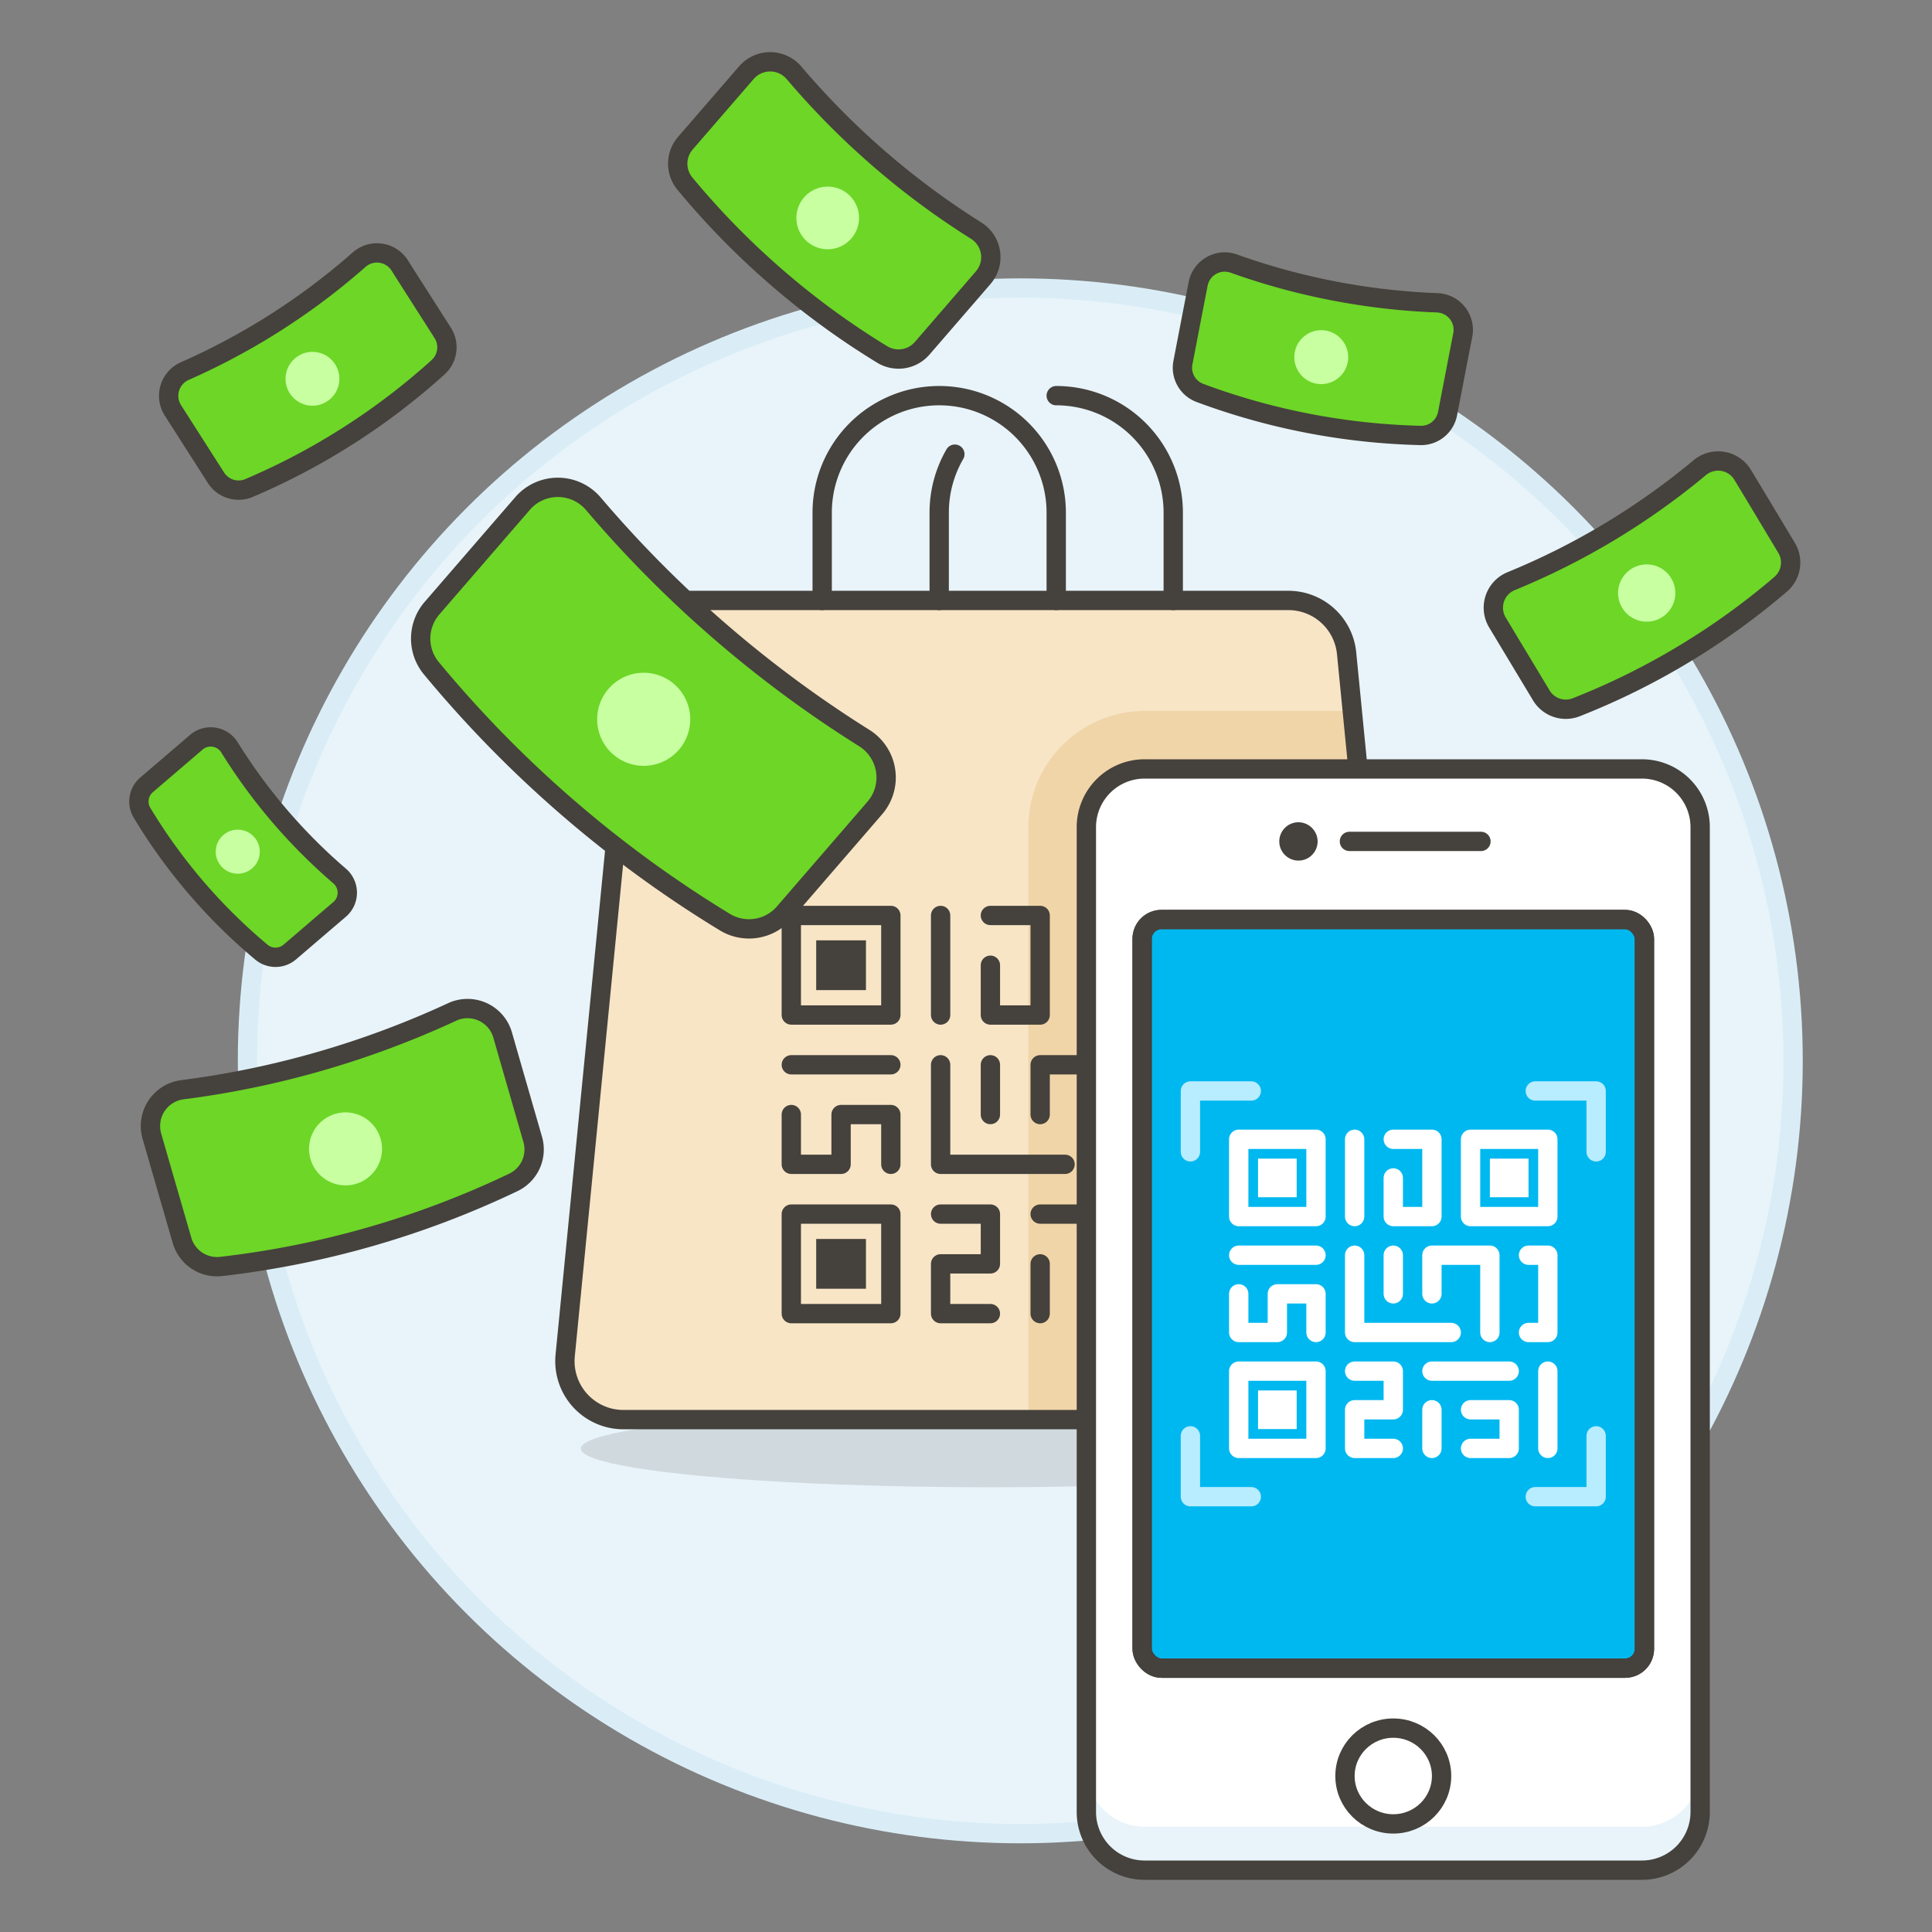
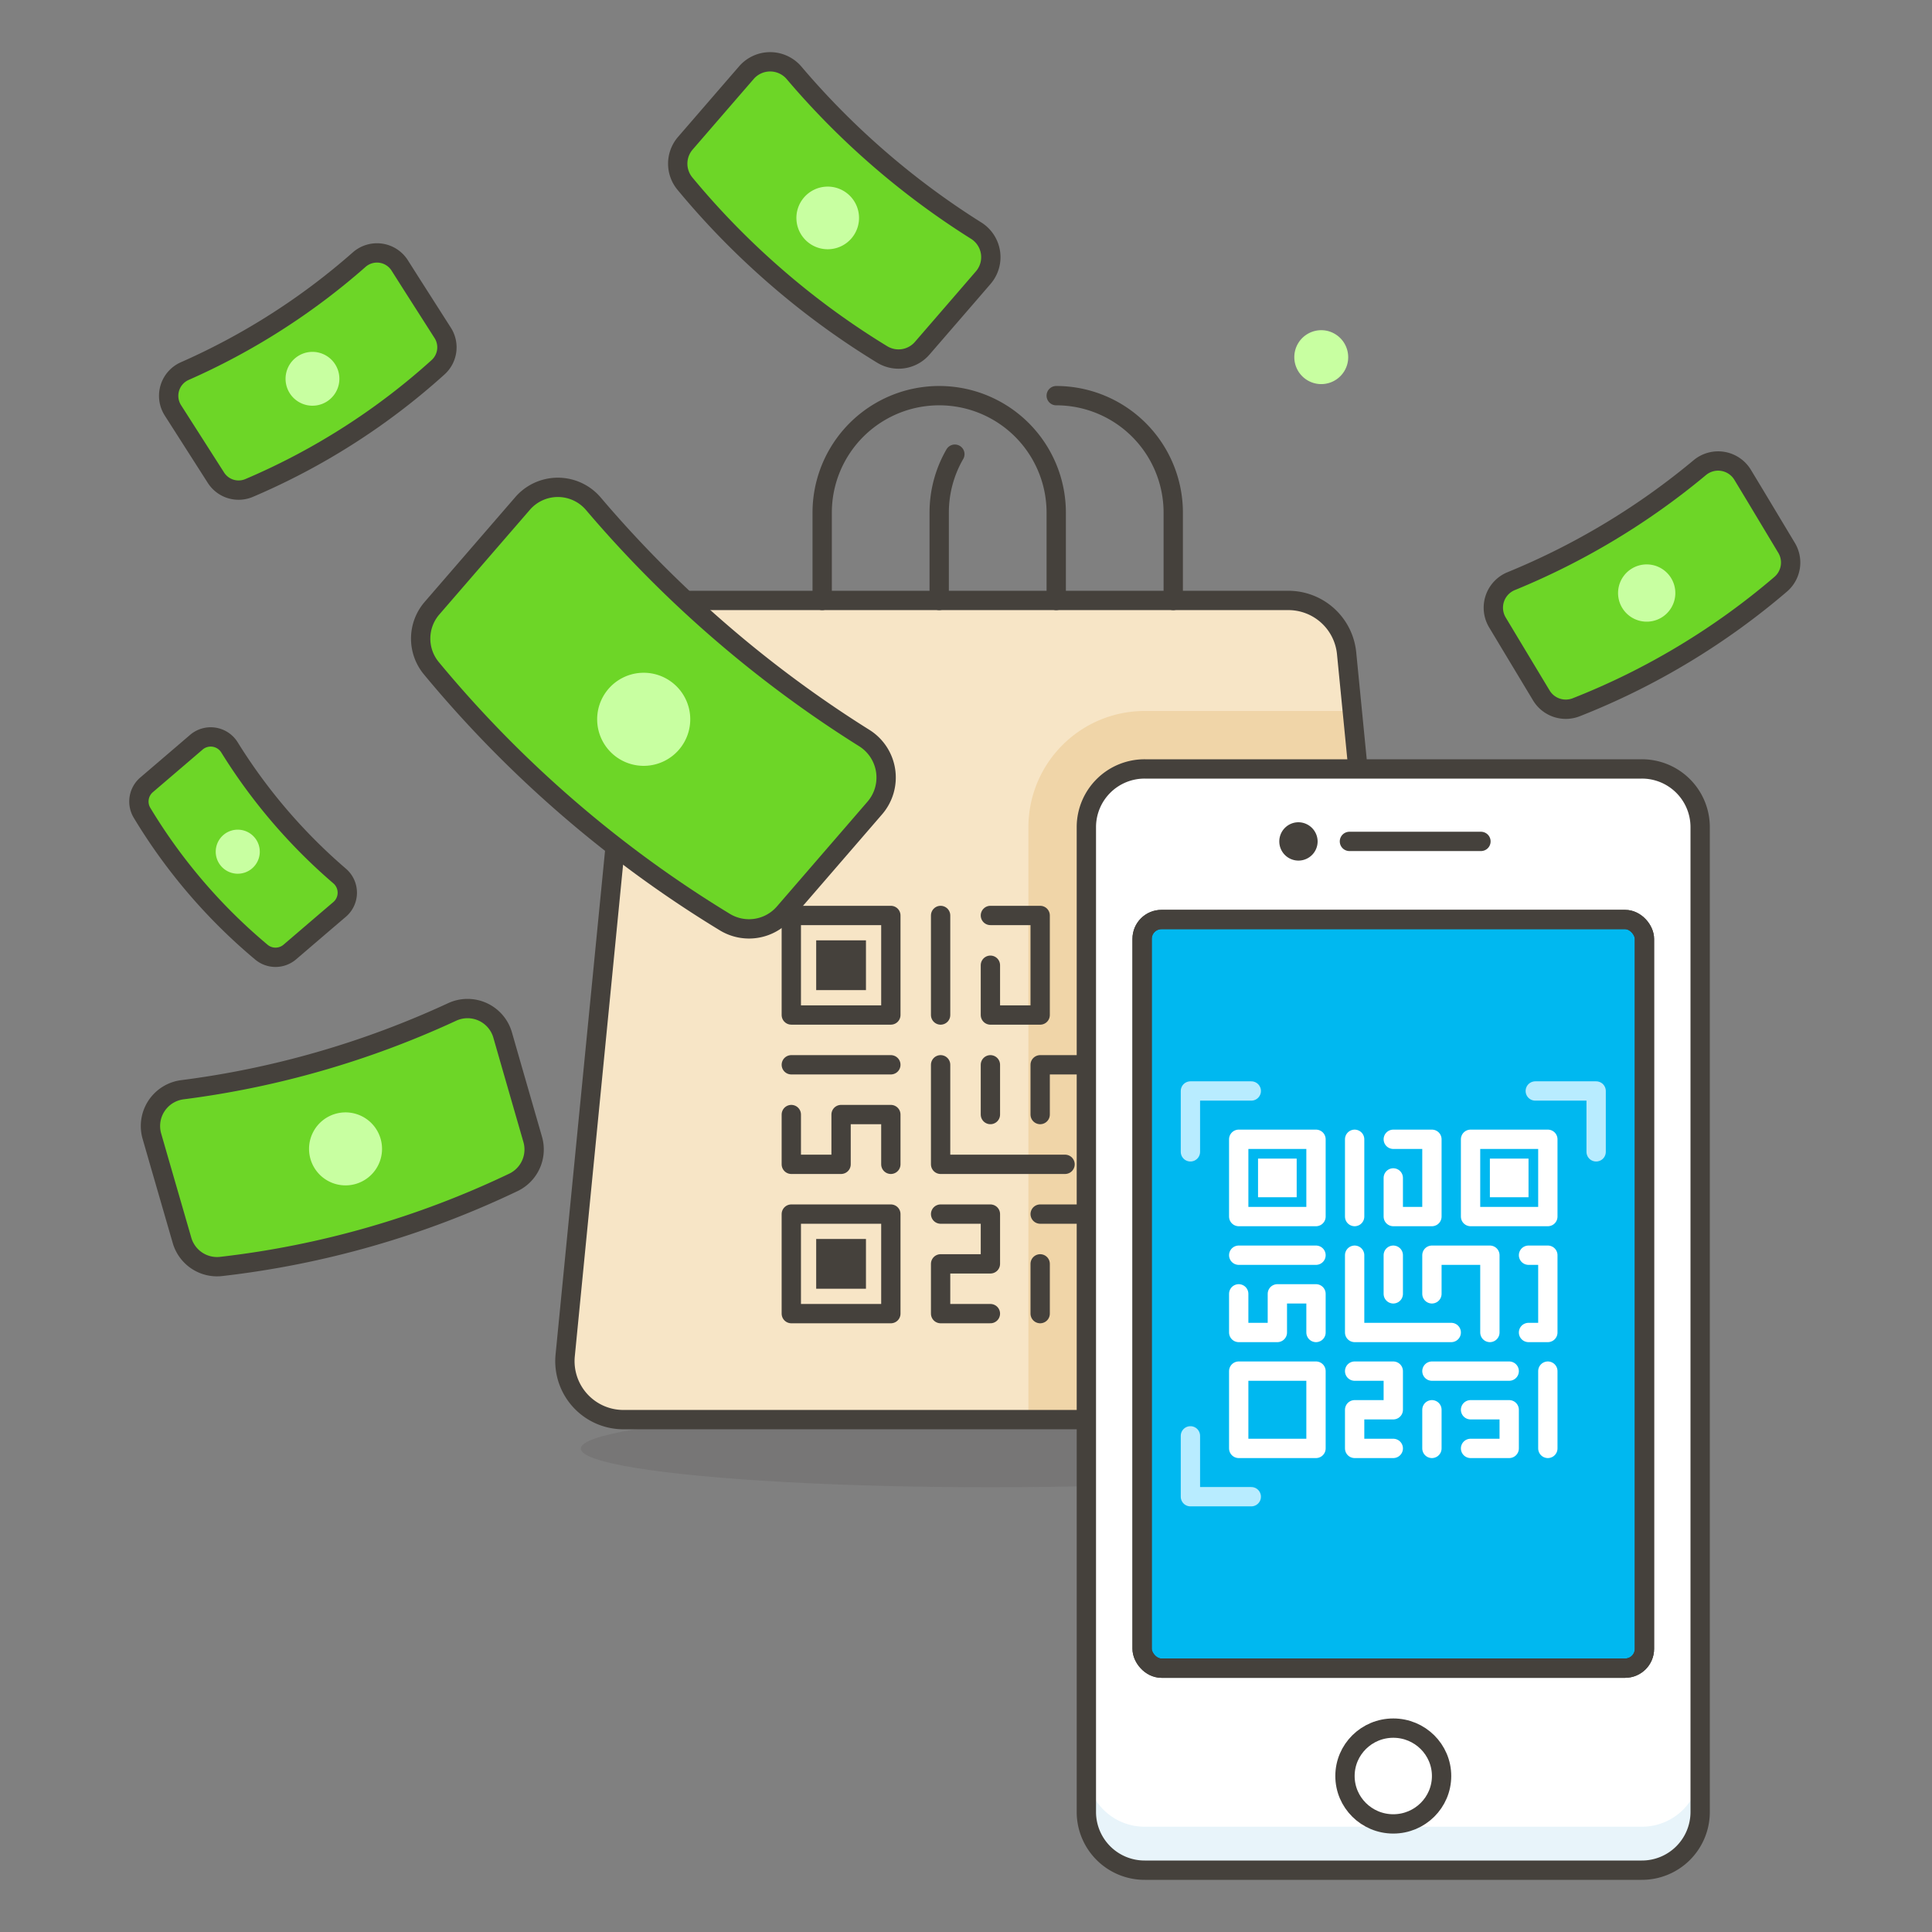
<svg xmlns="http://www.w3.org/2000/svg" viewBox="0 0 100 100">
  <rect x="0" y="0" width="100" height="100" fill="#808080" stroke="none" />
  <g class="nc-icon-wrapper">
    <defs />
-     <circle class="a" cx="52.81" cy="54.909" r="40" fill="#e8f4fa" stroke="#daedf7" stroke-miterlimit="10" />
    <ellipse class="b" cx="51.263" cy="74.979" rx="21.2" ry="2" fill="#45413c" opacity="0.15" />
    <path class="c" d="M73.272 70.155a3.027 3.027 0 0 1-3.015 3.324h-37.99a3.027 3.027 0 0 1-3.013-3.324l3.569-36.343a3.028 3.028 0 0 1 3.014-2.733h30.852a3.028 3.028 0 0 1 3.011 2.733z" style="" fill="#f7e5c6" />
    <path class="d" d="M53.23 42.8v30.679h17.027a3.027 3.027 0 0 0 3.015-3.324L70 36.8H59.256a6.02 6.02 0 0 0-6.026 6z" style="" fill="#f0d5a8" />
    <path class="e" d="M54.67 31.079v-4.543a6.057 6.057 0 0 0-12.114 0v4.543" fill="none" stroke="#45413c" stroke-linecap="round" stroke-linejoin="round" />
    <path class="e" d="M49.423 23.508a6.032 6.032 0 0 0-.81 3.028v4.543" fill="none" stroke="#45413c" stroke-linecap="round" stroke-linejoin="round" />
    <path class="e" d="M60.727 31.079v-4.543a6.057 6.057 0 0 0-6.057-6.057" fill="none" stroke="#45413c" stroke-linecap="round" stroke-linejoin="round" />
    <path class="e" d="M73.272 70.155a3.027 3.027 0 0 1-3.015 3.324h-37.99a3.027 3.027 0 0 1-3.013-3.324l3.569-36.343a3.028 3.028 0 0 1 3.014-2.733h30.852a3.028 3.028 0 0 1 3.011 2.733z" fill="none" stroke="#45413c" stroke-linecap="round" stroke-linejoin="round" />
    <path class="e" d="M40.958 47.384h5.152v5.152h-5.152z" fill="none" stroke="#45413c" stroke-linecap="round" stroke-linejoin="round" />
    <path class="f" d="M42.246 48.672h2.576v2.576h-2.576z" style="" fill="#45413c" />
    <path class="e" d="M40.958 62.841h5.152v5.152h-5.152z" fill="none" stroke="#45413c" stroke-linecap="round" stroke-linejoin="round" />
    <path class="f" d="M42.246 64.129h2.576v2.576h-2.576z" style="" fill="#45413c" />
    <path class="e" d="M56.415 47.384h5.152v5.152h-5.152z" fill="none" stroke="#45413c" stroke-linecap="round" stroke-linejoin="round" />
    <path class="f" d="M57.703 48.672h2.576v2.576h-2.576z" style="" fill="#45413c" />
    <path class="e" d="M48.686 47.384v5.153" fill="none" stroke="#45413c" stroke-linecap="round" stroke-linejoin="round" />
    <path class="e" d="M51.263 47.384h2.576v5.153h-2.576V49.96" fill="none" stroke="#45413c" stroke-linecap="round" stroke-linejoin="round" />
    <path class="e" d="M40.958 55.113h5.152" fill="none" stroke="#45413c" stroke-linecap="round" stroke-linejoin="round" />
    <path class="e" d="M40.958 57.689v2.576h2.576v-2.576h2.576v2.576" fill="none" stroke="#45413c" stroke-linecap="round" stroke-linejoin="round" />
    <path class="e" d="M48.686 55.113v5.152h6.441" fill="none" stroke="#45413c" stroke-linecap="round" stroke-linejoin="round" />
    <path class="e" d="M51.263 55.113v2.576" fill="none" stroke="#45413c" stroke-linecap="round" stroke-linejoin="round" />
    <path class="e" d="M48.686 62.841h2.577v2.576h-2.577v2.576h2.577" fill="none" stroke="#45413c" stroke-linecap="round" stroke-linejoin="round" />
    <path class="e" d="M53.839 57.689v-2.576h3.864v5.152" fill="none" stroke="#45413c" stroke-linecap="round" stroke-linejoin="round" />
    <path class="e" d="M60.279 55.113h1.288v5.152h-1.288" fill="none" stroke="#45413c" stroke-linecap="round" stroke-linejoin="round" />
    <path class="e" d="M61.567 62.841v5.152" fill="none" stroke="#45413c" stroke-linecap="round" stroke-linejoin="round" />
    <path class="e" d="M53.839 62.841h5.152" fill="none" stroke="#45413c" stroke-linecap="round" stroke-linejoin="round" />
    <path class="e" d="M53.839 65.417v2.576" fill="none" stroke="#45413c" stroke-linecap="round" stroke-linejoin="round" />
    <path class="e" d="M56.415 65.417h2.576v2.576h-2.576" fill="none" stroke="#45413c" stroke-linecap="round" stroke-linejoin="round" />
    <path class="g" d="M45.279 41.822a2.412 2.412 0 0 0-.546-3.622 60.582 60.582 0 0 1-7.475-5.525 60.552 60.552 0 0 1-6.545-6.6 2.414 2.414 0 0 0-3.662-.018l-1.272 1.47-3.419 3.953a2.406 2.406 0 0 0-.031 3.111 60.666 60.666 0 0 0 7.046 7.2 60.363 60.363 0 0 0 8.14 5.935 2.408 2.408 0 0 0 3.074-.479l3.418-3.953z" stroke="#45413c" stroke-linecap="round" stroke-linejoin="round" fill="#6dd627" />
    <path class="h" d="M35.139 38.808a2.409 2.409 0 1 1-.246-3.4 2.408 2.408 0 0 1 .246 3.4z" style="" fill="#c8ffa1" />
    <path class="g" d="M20.688 13.737a1.393 1.393 0 0 0-2.1-.295 35.024 35.024 0 0 1-4.293 3.23 34.973 34.973 0 0 1-4.735 2.537 1.4 1.4 0 0 0-.614 2.025l.605.947 1.626 2.545a1.391 1.391 0 0 0 1.718.531 35.045 35.045 0 0 0 5.149-2.717 34.925 34.925 0 0 0 4.629-3.529 1.39 1.39 0 0 0 .241-1.782l-1.625-2.545z" stroke="#45413c" stroke-linecap="round" stroke-linejoin="round" fill="#6dd627" />
    <path class="h" d="M17.347 18.856a1.393 1.393 0 1 1-1.923-.424 1.392 1.392 0 0 1 1.923.424z" style="" fill="#c8ffa1" />
    <path class="g" d="M50.89 14.373a1.622 1.622 0 0 0-.366-2.437A40.848 40.848 0 0 1 45.5 8.215a40.825 40.825 0 0 1-4.4-4.444 1.625 1.625 0 0 0-2.464-.013l-.856.988-2.3 2.66a1.618 1.618 0 0 0-.032 2.094 40.855 40.855 0 0 0 4.74 4.847 40.583 40.583 0 0 0 5.475 4 1.621 1.621 0 0 0 2.069-.321l2.3-2.659z" stroke="#45413c" stroke-linecap="round" stroke-linejoin="round" fill="#6dd627" />
    <path class="h" d="M44.068 12.341a1.621 1.621 0 1 1-.165-2.287 1.621 1.621 0 0 1 .165 2.287z" style="" fill="#c8ffa1" />
    <path class="g" d="M26.016 53.57a1.891 1.891 0 0 0-2.616-1.19 47.566 47.566 0 0 1-6.826 2.548 47.3 47.3 0 0 1-7.135 1.477 1.894 1.894 0 0 0-1.578 2.4l.422 1.464L9.421 64.2a1.886 1.886 0 0 0 2.03 1.351A47.61 47.61 0 0 0 26.573 61.2a1.888 1.888 0 0 0 1-2.225l-1.135-3.935z" stroke="#45413c" stroke-linecap="round" stroke-linejoin="round" fill="#6dd627" />
    <path class="h" d="M19.7 58.942a1.889 1.889 0 1 1-2.338-1.291 1.889 1.889 0 0 1 2.338 1.291z" style="" fill="#c8ffa1" />
-     <path class="g" d="M75.714 17.332a1.4 1.4 0 0 0-1.32-1.659 35.214 35.214 0 0 1-5.346-.612 34.961 34.961 0 0 1-5.189-1.419 1.4 1.4 0 0 0-1.842 1.049L61.8 15.8l-.572 2.97a1.391 1.391 0 0 0 .883 1.569 35.034 35.034 0 0 0 5.614 1.575 35.034 35.034 0 0 0 5.8.625 1.393 1.393 0 0 0 1.4-1.128l.573-2.97z" stroke="#45413c" stroke-linecap="round" stroke-linejoin="round" fill="#6dd627" />
    <path class="h" d="M69.758 18.75a1.395 1.395 0 1 1-1.106-1.634 1.4 1.4 0 0 1 1.106 1.634z" style="" fill="#c8ffa1" />
    <path class="g" d="M17.577 47.072a1.139 1.139 0 0 0 0-1.732 28.738 28.738 0 0 1-5.7-6.657 1.143 1.143 0 0 0-1.712-.267l-.7.6-1.878 1.607a1.136 1.136 0 0 0-.233 1.452 28.748 28.748 0 0 0 6.177 7.21A1.139 1.139 0 0 0 15 49.277l1.876-1.607z" stroke="#45413c" stroke-linecap="round" stroke-linejoin="round" fill="#6dd627" />
    <path class="h" d="M13.048 44.949a1.14 1.14 0 1 1 .124-1.607 1.139 1.139 0 0 1-.124 1.607z" style="" fill="#c8ffa1" />
    <path class="g" d="M90.2 24.579a1.482 1.482 0 0 0-2.22-.373 37.3 37.3 0 0 1-4.657 3.312 37.218 37.218 0 0 1-5.107 2.563 1.484 1.484 0 0 0-.71 2.136l.615 1.024 1.657 2.753a1.478 1.478 0 0 0 1.811.612 37.1 37.1 0 0 0 5.553-2.741 37.179 37.179 0 0 0 5.023-3.622 1.479 1.479 0 0 0 .307-1.887L90.817 25.6z" stroke="#45413c" stroke-linecap="round" stroke-linejoin="round" fill="#6dd627" />
    <path class="h" d="M86.5 29.927a1.482 1.482 0 1 1-2.033-.5 1.482 1.482 0 0 1 2.033.5z" style="" fill="#c8ffa1" />
    <path class="i" d="M88 42.8a3.013 3.013 0 0 0-3.026-3H59.256a3.013 3.013 0 0 0-3.026 3v51a3.013 3.013 0 0 0 3.026 3h25.719a3.013 3.013 0 0 0 3.025-3z" style="" fill="#fff" />
    <path class="j" d="M84.975 96.8H59.256a3.013 3.013 0 0 1-3.026-3v-2.25a3.013 3.013 0 0 0 3.026 3h25.719a3.013 3.013 0 0 0 3.026-3v2.25a3.013 3.013 0 0 1-3.026 3z" style="" fill="#e8f4fa" />
    <path class="e" d="M88 42.8a3.013 3.013 0 0 0-3.026-3H59.256a3.013 3.013 0 0 0-3.026 3v51a3.013 3.013 0 0 0 3.026 3h25.719a3.013 3.013 0 0 0 3.025-3z" fill="none" stroke="#45413c" stroke-linecap="round" stroke-linejoin="round" />
    <path class="f" d="M67.2 42.56a.992.992 0 1 0 1 .991 1 1 0 0 0-1-.991z" style="" fill="#45413c" />
    <path class="k" d="M69.846 43.551h6.808" stroke="#45413c" stroke-linecap="round" stroke-linejoin="round" fill="#fff" />
    <ellipse class="k" cx="72.116" cy="91.926" rx="2.5" ry="2.479" stroke="#45413c" stroke-linecap="round" stroke-linejoin="round" fill="#fff" />
    <rect class="l" x="59.116" y="47.594" width="26" height="38.75" rx="1" ry="1" stroke="#45413c" stroke-linecap="round" stroke-linejoin="round" fill="#00b8f0" />
    <rect class="e" x="59.116" y="47.594" width="26" height="38.75" rx="1" ry="1" fill="none" stroke="#45413c" stroke-linecap="round" stroke-linejoin="round" />
    <g>
      <path class="m" d="M61.616 59.619v-3.15h3.15" fill="none" stroke-linecap="round" stroke-linejoin="round" stroke="#b8ecff" />
      <path class="m" d="M82.616 59.619v-3.15h-3.15" fill="none" stroke-linecap="round" stroke-linejoin="round" stroke="#b8ecff" />
      <path class="m" d="M61.616 74.319v3.15h3.15" fill="none" stroke-linecap="round" stroke-linejoin="round" stroke="#b8ecff" />
-       <path class="m" d="M82.616 74.319v3.15h-3.15" fill="none" stroke-linecap="round" stroke-linejoin="round" stroke="#b8ecff" />
      <path class="n" d="M64.116 58.969h4v4h-4z" fill="none" stroke-linecap="round" stroke-linejoin="round" stroke="#fff" />
      <path class="i" d="M67.116 59.969h-2v2h2v-2z" style="" fill="#fff" />
      <path class="n" d="M64.116 70.969h4v4h-4z" fill="none" stroke-linecap="round" stroke-linejoin="round" stroke="#fff" />
-       <path class="i" d="M67.116 71.969h-2v2h2v-2z" style="" fill="#fff" />
      <path class="n" d="M76.116 58.969h4v4h-4z" fill="none" stroke-linecap="round" stroke-linejoin="round" stroke="#fff" />
      <path class="i" d="M79.116 59.969h-2v2h2v-2z" style="" fill="#fff" />
      <path class="n" d="M70.116 58.969v4" fill="none" stroke-linecap="round" stroke-linejoin="round" stroke="#fff" />
      <path class="n" d="M72.116 58.969h2v4h-2v-2" fill="none" stroke-linecap="round" stroke-linejoin="round" stroke="#fff" />
      <path class="n" d="M64.116 64.969h4" fill="none" stroke-linecap="round" stroke-linejoin="round" stroke="#fff" />
      <path class="n" d="M64.116 66.969v2h2v-2h2v2" fill="none" stroke-linecap="round" stroke-linejoin="round" stroke="#fff" />
      <path class="n" d="M70.116 64.969v4h5" fill="none" stroke-linecap="round" stroke-linejoin="round" stroke="#fff" />
      <path class="n" d="M72.116 64.969v2" fill="none" stroke-linecap="round" stroke-linejoin="round" stroke="#fff" />
      <path class="n" d="M70.116 70.969h2v2h-2v2h2" fill="none" stroke-linecap="round" stroke-linejoin="round" stroke="#fff" />
      <path class="n" d="M74.116 66.969v-2h3v4" fill="none" stroke-linecap="round" stroke-linejoin="round" stroke="#fff" />
      <path class="n" d="M79.116 64.969h1v4h-1" fill="none" stroke-linecap="round" stroke-linejoin="round" stroke="#fff" />
      <path class="n" d="M80.116 70.969v4" fill="none" stroke-linecap="round" stroke-linejoin="round" stroke="#fff" />
      <path class="n" d="M74.116 70.969h4" fill="none" stroke-linecap="round" stroke-linejoin="round" stroke="#fff" />
      <path class="n" d="M74.116 72.969v2" fill="none" stroke-linecap="round" stroke-linejoin="round" stroke="#fff" />
      <path class="n" d="M76.116 72.969h2v2h-2" fill="none" stroke-linecap="round" stroke-linejoin="round" stroke="#fff" />
    </g>
  </g>
</svg>